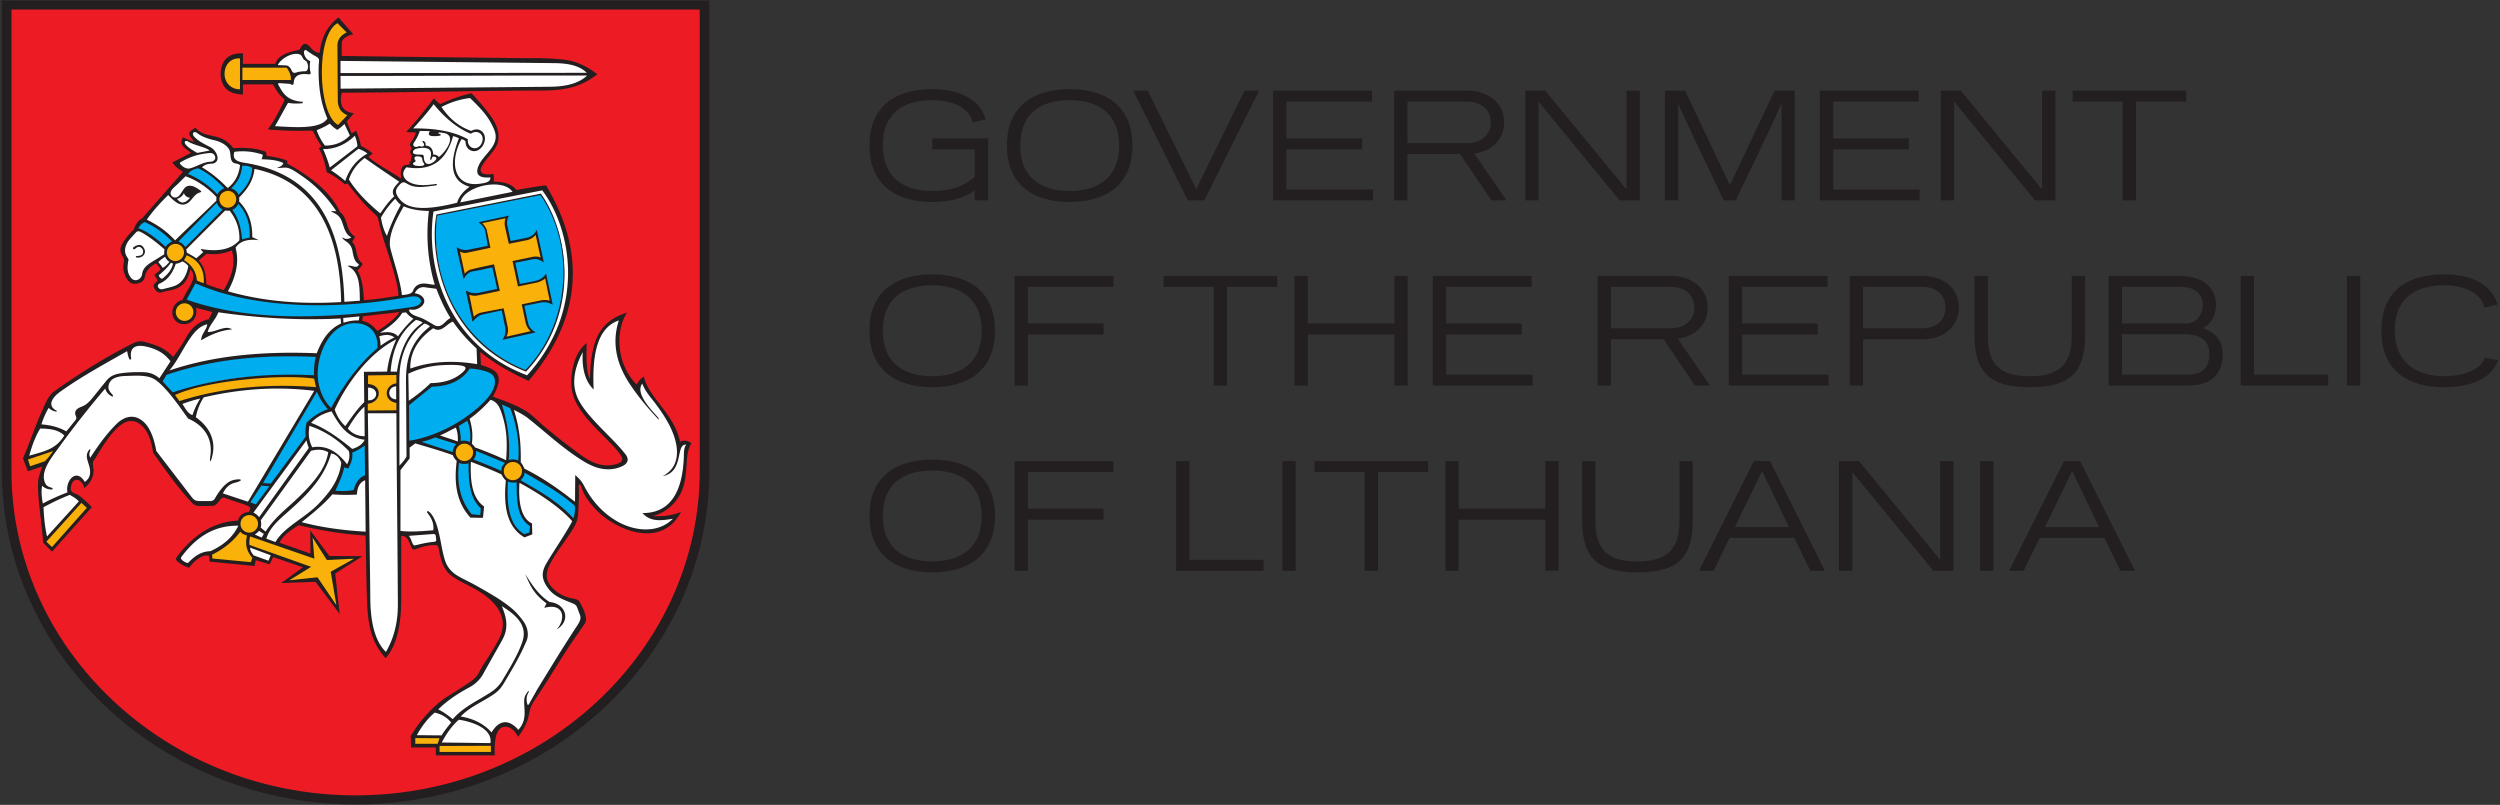
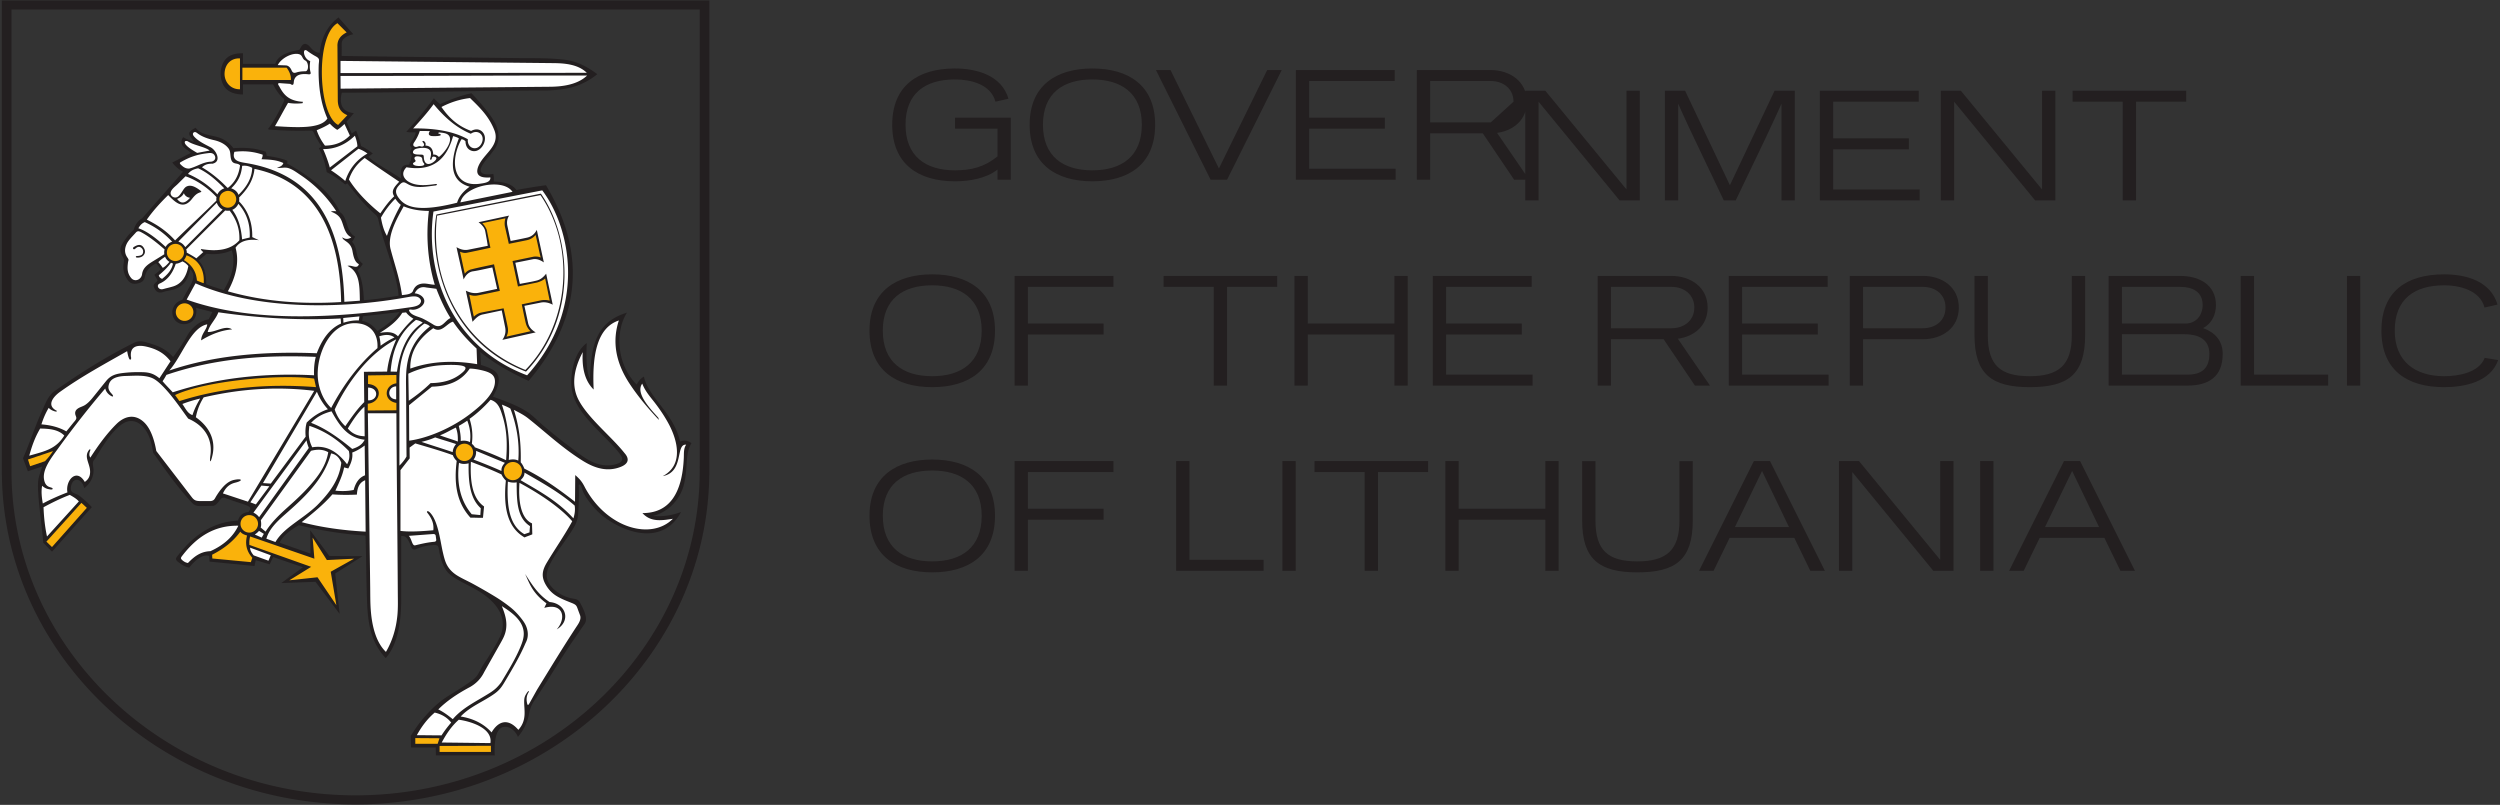
<svg xmlns="http://www.w3.org/2000/svg" width="351" height="113">
  <rect width="100%" height="100%" fill="#333333" stroke="none" />
-   <path d="M306.942 14.278v-1.54h-15.95v1.54h7.04v13.86h1.87v-13.86Zm-18.37 13.86v-15.4h-1.87v13.86l-11.396-13.86h-2.816v15.4h1.87v-13.86l11.374 13.86zm-19.051 0v-1.54h-12.143v-5.632h10.626v-1.54h-10.626v-5.148h12.011v-1.54h-13.882v15.4zm-17.534 0v-15.4h-2.838l-6.27 13.266-6.291-13.266h-2.839v15.4h1.87v-13.574s1.122 2.53 2.244 4.862l4.158 8.712h1.672l4.18-8.712c1.188-2.486 2.244-4.862 2.244-4.862v13.574Zm-21.758 0v-15.4h-1.87v13.86l-11.396-13.86h-2.816v15.4h1.87v-13.86l11.374 13.86zm-20.922-10.956c0 1.826-1.452 2.904-3.19 2.904h-8.514v-5.808h8.514c1.738 0 3.19 1.078 3.19 2.904m2.2 10.956-4.51-6.578c2.288-.308 4.18-1.826 4.18-4.378 0-2.882-2.42-4.444-5.082-4.444h-10.362v15.4h1.87v-6.512h7.392l4.4 6.512zm-18.744 0v-1.54h-12.144v-5.632h10.626v-1.54h-10.626v-5.148h12.012v-1.54h-13.881v15.4zm-15.994-15.4h-2.046l-6.776 13.816-6.797-13.816h-2.046l7.677 15.4h2.31zm-19.646 7.678c0 4.444-2.838 6.402-6.952 6.402-4.092 0-6.93-1.958-6.93-6.402 0-4.466 2.882-6.358 6.93-6.358 4.026 0 6.952 1.892 6.952 6.358m1.87 0c0-5.566-3.784-7.898-8.822-7.898-4.994 0-8.8 2.332-8.8 7.898s3.74 7.942 8.8 7.942c5.104 0 8.822-2.376 8.822-7.942m-20.262 7.722v-8.712h-7.832v1.54h5.962v3.894c-1.848 1.496-3.652 1.958-5.984 1.958-4.158 0-6.93-2.024-6.93-6.402 0-4.422 2.772-6.358 6.952-6.358 2.178 0 5.016.66 5.676 3.124l1.826-.418c-.968-3.3-4.488-4.246-7.524-4.246-5.148 0-8.8 2.398-8.8 7.898s3.652 7.942 8.8 7.942c2.002 0 4.378-.374 5.984-1.65v1.43z" fill="#231f20" />
+   <path d="M306.942 14.278v-1.54h-15.95v1.54h7.04v13.86h1.87v-13.86Zm-18.37 13.86v-15.4h-1.87v13.86l-11.396-13.86h-2.816v15.4h1.87v-13.86l11.374 13.86zm-19.051 0v-1.54h-12.143v-5.632h10.626v-1.54h-10.626v-5.148h12.011v-1.54h-13.882v15.4zm-17.534 0v-15.4h-2.838l-6.27 13.266-6.291-13.266h-2.839v15.4h1.87v-13.574s1.122 2.53 2.244 4.862l4.158 8.712h1.672l4.18-8.712c1.188-2.486 2.244-4.862 2.244-4.862v13.574Zm-21.758 0v-15.4h-1.87v13.86l-11.396-13.86h-2.816v15.4h1.87v-13.86l11.374 13.86zm-20.922-10.956h-8.514v-5.808h8.514c1.738 0 3.19 1.078 3.19 2.904m2.2 10.956-4.51-6.578c2.288-.308 4.18-1.826 4.18-4.378 0-2.882-2.42-4.444-5.082-4.444h-10.362v15.4h1.87v-6.512h7.392l4.4 6.512zm-18.744 0v-1.54h-12.144v-5.632h10.626v-1.54h-10.626v-5.148h12.012v-1.54h-13.881v15.4zm-15.994-15.4h-2.046l-6.776 13.816-6.797-13.816h-2.046l7.677 15.4h2.31zm-19.646 7.678c0 4.444-2.838 6.402-6.952 6.402-4.092 0-6.93-1.958-6.93-6.402 0-4.466 2.882-6.358 6.93-6.358 4.026 0 6.952 1.892 6.952 6.358m1.87 0c0-5.566-3.784-7.898-8.822-7.898-4.994 0-8.8 2.332-8.8 7.898s3.74 7.942 8.8 7.942c5.104 0 8.822-2.376 8.822-7.942m-20.262 7.722v-8.712h-7.832v1.54h5.962v3.894c-1.848 1.496-3.652 1.958-5.984 1.958-4.158 0-6.93-2.024-6.93-6.402 0-4.422 2.772-6.358 6.952-6.358 2.178 0 5.016.66 5.676 3.124l1.826-.418c-.968-3.3-4.488-4.246-7.524-4.246-5.148 0-8.8 2.398-8.8 7.898s3.652 7.942 8.8 7.942c2.002 0 4.378-.374 5.984-1.65v1.43z" fill="#231f20" />
  <path d="m350.743 50.552-1.892-.308c-.792 2.09-3.74 2.574-5.675 2.574-4.093 0-6.953-2.068-6.953-6.402 0-4.444 2.772-6.358 6.953-6.358 2.155 0 5.038.704 5.653 3.124l1.826-.418c-.99-3.322-4.422-4.246-7.502-4.246-5.191 0-8.8 2.332-8.8 7.898s3.609 7.942 8.8 7.942c2.861 0 6.512-.726 7.59-3.806m-19.359-11.814h-1.87v15.4h1.87zm-4.511 15.4v-1.54h-10.405v-13.86h-1.871v15.4zm-16.675-4.444c0 2.046-1.1 2.904-3.08 2.904h-9.195v-5.676h8.756c1.914 0 3.519.66 3.519 2.772m-.945-6.864c0 1.452-.947 2.596-2.399 2.596h-8.931v-5.148h8.183c1.695 0 3.147.66 3.147 2.552m2.815 6.864c0-1.87-1.078-3.014-2.75-3.63 1.189-.616 1.804-1.87 1.804-3.212 0-2.926-2.42-4.114-5.037-4.114h-10.032v15.4h11.065c2.992 0 4.95-1.254 4.95-4.444m-19.315-2.618v-8.338h-1.87v8.338c0 4.18-1.827 5.742-5.918 5.742-4.115 0-5.874-1.54-5.874-5.742v-8.338h-1.87v8.338c0 5.5 2.463 7.282 7.744 7.282 5.323 0 7.788-1.716 7.788-7.282m-19.603-3.894c0 1.826-1.364 2.904-3.212 2.904h-8.36v-5.808h8.36c1.848 0 3.212 1.078 3.212 2.904m1.87 0c0-2.882-2.353-4.444-5.015-4.444h-10.297v15.4h1.87v-6.512h8.427c2.662 0 5.015-1.562 5.015-4.444m-18.282 10.956v-1.54h-12.143v-5.632h10.626v-1.54h-10.626v-5.148h12.011v-1.54h-13.882v15.4zm-18.853-10.956c0 1.826-1.453 2.904-3.191 2.904h-8.514v-5.808h8.514c1.738 0 3.191 1.078 3.191 2.904m2.2 10.956-4.511-6.578c2.288-.308 4.181-1.826 4.181-4.378 0-2.882-2.42-4.444-5.082-4.444h-10.363v15.4h1.87v-6.512h7.392l4.4 6.512zm-24.904 0v-1.54h-12.144v-5.632h10.626v-1.54h-10.626v-5.148h12.013v-1.54h-13.883v15.4zm-17.534 0v-15.4h-1.87v6.688h-12.166v-6.688h-1.869v15.4h1.869v-7.172h12.166v7.172zm-18.326-13.86v-1.54h-15.95v1.54h7.04v13.86h1.87v-13.86zm-22.99 0v-1.54h-13.882v15.4h1.87v-7.172h10.626v-1.54h-10.626v-5.148zm-18.502 6.138c0 4.444-2.837 6.402-6.952 6.402-4.092 0-6.93-1.958-6.93-6.402 0-4.466 2.882-6.358 6.93-6.358 4.026 0 6.952 1.892 6.952 6.358m1.871 0c0-5.566-3.785-7.898-8.823-7.898-4.994 0-8.8 2.332-8.8 7.898s3.74 7.942 8.8 7.942c5.104 0 8.823-2.376 8.823-7.942" fill="#231f20" />
  <path d="M294.71 74h-7.59l3.807-7.875zm5.038 6.139-7.699-15.401h-2.267l-7.7 15.401h2.047l2.243-4.621h9.086l2.244 4.621Zm-19.865-15.401h-1.87v15.4h1.87zm-5.611 15.401v-15.401h-1.869v13.86l-11.395-13.86h-2.817v15.401h1.871v-13.86l11.374 13.86zm-23.098-6.139h-7.591l3.807-7.875zm5.038 6.139-7.7-15.401h-2.267l-7.699 15.401h2.046l2.244-4.621h9.086l2.243 4.621zm-18.547-7.063v-8.338h-1.869v8.338c0 4.18-1.826 5.742-5.918 5.742-4.114 0-5.874-1.539-5.874-5.742v-8.338h-1.87v8.338c0 5.5 2.464 7.283 7.744 7.283 5.323 0 7.787-1.716 7.787-7.283m-18.832 7.063v-15.401h-1.869v6.688h-12.166v-6.688h-1.87v15.401h1.87v-7.172h12.166v7.172zm-18.325-13.86v-1.541h-15.95v1.541h7.04v13.86h1.87v-13.86zm-18.591-1.541h-1.87v15.4h1.87zm-4.509 15.401v-1.541h-10.406v-13.86h-1.871v15.401Zm-21.076-13.86v-1.541h-13.883v15.401h1.87v-7.172h10.626v-1.541h-10.626v-5.147Zm-18.502 6.137c0 4.445-2.838 6.402-6.953 6.402-4.091 0-6.93-1.957-6.93-6.402 0-4.465 2.883-6.357 6.93-6.357 4.026 0 6.953 1.892 6.953 6.357m1.87 0c0-5.566-3.784-7.898-8.823-7.898-4.994 0-8.799 2.332-8.799 7.898s3.739 7.943 8.799 7.943c5.104 0 8.823-2.377 8.823-7.943" fill="#231f20" />
-   <path d="M1.277.524h97.849v65.309c0 25.414-21.978 46.142-48.925 46.142-26.945 0-48.924-20.728-48.924-46.142v-.024z" fill="#ed1c24" />
  <path d="M50.719 44.207c-.044.319-.089.637-.132.957.994.341 1.876.791 2.352 1.626 1.446-.848 2.674-1.875 3.543-3.19-1.92.202-3.841.404-5.763.607m-23.085-7.614c.394-.414.789-.828 1.183-1.241 1.381.038 2.709-.135 4.012-.405.401 2.293-.034 4.279-1.096 6.033-1.011-.308-2.021-.615-3.031-.923.216-1.357.024-2.57-1.068-3.464m-1.495-12.557c-.899 1.021-1.798 2.043-2.698 3.064-1.052 1.219-2.103 2.438-3.155 3.658-.411.457-.823.914-1.234 1.372-.519.655-1.037 1.31-1.556 1.966-.504.732-.317 1.463.184 2.195-.096.976-.354 1.927.595 3.063.529.327 1.084.388 1.691-.137l.366-1.326c.518-.427 1.036-.853 1.554-1.28.29.396.579.793.87 1.189-.26.274-.519.548-.778.823.137.274.275.548.411.823-.167.136-.335.274-.503.411-.237 1.183.588 1.062 1.235.778 1.836-.154 3.187-.96 3.475-3.201.581.456.921 1.033.732 1.875-.488.975-.975 1.951-1.463 2.926-.852.064-1.353.741-1.426 1.44-.074.699.28 1.421 1.137 1.574.557.099 1.192-.151 1.615-.819.285-.51.301-1.058.046-1.646 1.021.289 2.042.579 3.063.868-.29.534-.579 1.068-.869 1.6-1.248.084-2.339.795-3.2 2.425-.61.929-1.22 1.859-1.83 2.789-.844-.833-1.882-1.416-3.082-1.84-.718-.252-1.207-.369-1.617-.374-.599-.006-1.028.225-1.748.614-3.338 2.027-6.676 4.053-10.014 6.081-.537.485-1.007 1.005-1.234 1.647-1.022 2.544-2.043 5.091-3.064 7.636l.411 1.509c.778-.214 1.555-.427 2.333-.64-.371.956-.59 1.764-.695 2.584-.129 1.012-.084 2.039.066 3.378.183 1.63.291 3.259.491 4.875.335.38.671.762 1.006 1.143 1.738-1.966 3.475-3.933 5.213-5.9-.341-.42-.696-.756-1.077-1.041-.49-.368-1.022-.652-1.621-.924-.271-1.169.158-2.007.827-2.054.402-.03.891.226 1.368.865.942-.84 1.104-2.002.732-3.383.992-1.476 2.065-2.91 3.241-4.293.731-.861 1.13-1.414 2.332-1.508 1.327-.103 1.971.694 2.551 1.741.465.838.773 1.773.883 2.824 1.677 2.166 3.354 4.33 5.03 6.494.292.394.68.692 1.281.777.564.053 1.127.057 1.691-.045.645-.267 1.1-.66 1.281-1.235 1.341.472 2.683.944 4.024 1.417.213.107.427.213.64.32-.122.305-.244.611-.366.915-.797.002-1.45.318-1.783 1.325-3.321.227-6.235 1.71-8.551 5.031.472.35.945.701 1.418 1.052.892-1.319 1.997-1.735 3.201-1.739.015.29.03.58.046.869 1.951.184 3.901.367 5.853.549.091-.259.182-.517.274-.777.655.183 1.34.424 1.995.607.182-.336.337-.728.519-1.064 1.571.549 3.141 1.097 4.71 1.645-.899.671-2.002 1.429-2.901 2.099 1.387-.061 2.977-.208 4.364-.27.961 1.296 1.92 2.592 2.881 3.888-.198-1.616-.397-3.231-.593-4.848 1.111-.686 2.224-1.372 3.337-2.057-1.327-.046-2.652-.033-3.979-.079-.761-1.068-1.523-2.193-2.285-3.259.029 1.006.06 2.012.091 3.018-1.661-.565-3.323-1.128-4.985-1.692.599-1.287 1.692-2.226 3.064-2.973 3.075.894 6.295 1.358 9.603 1.555.06 3.125.122 6.25.182 9.374-.035 2.751.511 5.335 2.332 7.546 1.491-1.892 2.038-4.479 2.058-7.454-.045-3.17-.091-6.341-.137-9.511.495.012 1.006.083 1.192.452.097.193.211.4.335.619.516.904.382.9 1.359.673.923-.215 1.899-.339 2.775-.373.056 1.424.404 2.59 1.065 3.517.663.928 1.641 1.617 2.955 2.091 1.788.937 3.235 1.943 4.402 3.035.623 1.355 1.009 2.728.549 4.161-.978 1.746-1.931 3.485-3.021 5.198-.544.85-.85 1.367-1.702 1.883-2.991 1.809-6.307 3.906-7.806 7.139-.061.505-.121 1.007-.183 1.51 1.159-.031 2.319-.062 3.476-.092v1.052c2.605.015 5.213.031 7.819.045.015-.822.031-1.645.046-2.469.772-1.946 1.93-2.113 3.475-.503.836-.926 1.356-2.039 1.417-3.429l6.906-10.929c.407-.536.656-1.076.723-1.621.114-.92-.168-1.525-.654-1.967-.709-.644-1.851-.94-2.812-1.35-.998-.595-1.731-1.407-1.876-2.698.324-2.596 2.916-4.816 4.206-7.499.39-2.044.469-3.823.355-5.828.251.109.588.258.703.539 1.919 4.654 9.133 9.446 13.314 4.346-1.45.457-2.805.44-3.946-.108 6.574-1.147 4.388-8.489 5.712-9.964-.535-.326-1.08-.179-1.459.269-.33-3.556-3.848-6.127-5.076-9.191-.339.233-.609.737-.869 1.281-2.761-3.4-3.055-6.798-2.102-10.197-2.854.572-4.185 3.851-4.252 9.374-.965-1.348-1.07-3.125-1.099-4.939-1.299 2.335-2.362 4.685-.549 7.956 1.309 1.872 2.85 3.508 4.894 5.534.674.743 2.334 1.964.914 2.868-1.827.586-3.276.239-4.711-.49-2.914-1.763-5.445-3.856-7.818-6.082-1.82-1.343-3.803-2.19-5.854-2.836.805-1.348 1.767-2.716.047-3.749-.566-.183-1.128-.365-1.692-.549v-2.515c2.11 1.556 4.36 2.918 6.859 3.932 6.985-7.408 8.137-16.861 2.47-26.658-1.358.229-2.714.458-4.071.686-.626-1.054-1.997-1.294-3.475-1.417.181-.257.266-.652.136-.985-3.832.531-.652-2.708-.077-3.486 1.05-1.424.962-2.53.249-3.781-.853-1.419-1.889-2.711-3.051-3.82-1.553.066-3.051.61-4.528 1.372l-.868-.595c-1.053 1.265-2.221 2.734-3.272 3.998.321.092.755-.02 1.221-.015-.127.651-.561 1.282-.923 1.779-.117.267-.041.496.23.686-.286.296-.302.631-.046 1.006.048.403-.117 1.077-.377 1.558-.266-.064-.604-.026-.861.177-.328.262-.519.797-.226 1.74-.092.046-.181.092-.274.137-1.746-1.143-3.436-2.228-4.95-3.371.213-.122.484-.302.698-.424-.533-.305-1.038-.726-1.571-1.031-.153-.64-.362-1.28-.516-1.92-.197.106-.367.329-.566.436l-1.009-2.012.781-.869c-1.346-.469-1.542-1.785-1.417-3.339 9.754-.136 19.509-.273 29.265-.41 2.472-.149 4.756-.526 6.127-2.013-1.416-1.39-3.655-1.956-6.401-2.012-9.681-.061-19.358-.122-29.037-.182-.067-1.481-.086-3.106 1.488-3.567l-1.716-1.646c-1.454.648-2.083 2.761-2.528 4.883-.716-.365-1.375-.905-2.092-1.27-.398-.066-.487.384-.639.731-1.94-.096-2.851.804-3.475 1.87l-4.756.005-.066-1.526c-3.503.263-3.353 5.147-.025 5.275l.079-1.405 4.722-.012c.231.838.782 1.677 1.554 2.515-.587 1.299-1.223 2.574-1.966 3.795 1.829.23 3.839.277 5.899.274.332.792.701 1.6 1.343 2.469-.168.061-.306.122-.474.184.493.958.901 1.95 1.007 3.063l2.41 1.738.395-.178c1.186 1.685 2.567 3.375 4.372 4.751.761 3.851 2.507 7.935 3.064 11.439-1.798.427-3.597.528-5.395.723.045-1.677-.369-3.218-1.097-4.663.435-.023.727-.162.96-.504-1.32-1.098-.841-2.488-1.784-3.383.168-.183.335-.366.503-.549-1.032-.722-.847-2.43-1.965-3.384-2.585-4.354-5.025-5.623-7.454-6.63-.016-.183-.031-.366-.046-.549-.961-.329-1.92-.498-2.881-.595-.015-.198-.029-.396-.046-.594-1.493-.547-2.987-.636-4.48-.412-1.055-1.916-3.703-1.54-5.076-2.789-1.411.317-.409 1.259.231 1.891-.548-.107-1.416-.475-1.877-.61-.355.587.102 1.211 1.372 1.874-.809.458-1.616.915-2.424 1.372.051.499.58.891 1.326 1.235" fill="#fff" fill-rule="evenodd" />
-   <path d="M20.275 30.869c-.373.404-.745.809-1.118 1.213 1.621.675 2.974 1.674 4.144 2.892.832-1.048 1.768-1.164 2.645-.042 1.909-1.851 3.733-3.752 5.642-5.603.28 0 .491.068.77.068.771 1.192 1.417 2.545 1.465 4.415.474-.176.971-.337 1.49-.377-.02-2.417-.764-4.026-2.002-5.085l.093-.84c1.385-.945 2.02-2.345 2.142-4.059-.492-.328-1.051-.452-1.676-.373-.088 1.329-.675 2.582-1.981 3.503-1.188-1.238-2.506-2.32-4.054-3.151-1.034.279-1.433.54-1.834.954 1.556.721 3.098 1.683 4.609 3.173-.031.249-.079.395-.11.644-1.939 1.851-3.997 3.922-5.938 5.772-1.496-1.319-2.837-2.464-4.287-3.104m6.993 8.624c-.494.913-.988 1.827-1.482 2.74 9.047 2.823 19.849 3.075 32.25.988 2.274-.53 1.062-2.065-.179-1.841-11.838 2.229-21.985 1.512-30.589-1.887m-4.02 12.744c-.246.449-.491.9-.738 1.349l1.678 1.834c5.861-2.4 12.628-3.064 20.079-2.42l.33 1.579-9.762 16.098c.347.177.595.355.942.534 2.439-3.243 4.88-6.486 7.32-9.729.033-.628.068-1.257.101-1.885.671-.944 1.738-1.624 3.203-2.038 1.854-3.166 3.955-6.155 6.735-8.658-.034-3.356-1.829-3.916-4.117-3.694-2.431.683-3.68 2.459-4.391 4.73-7.388-.536-14.522.189-21.38 2.3m26.002 11.098c.066.717-.055 1.433-.451 2.151-.212-.087-.427-.173-.64-.261-.277 1.37-.86 2.623-1.506 3.853 1.068.011 2.134.022 3.203.034.195-1.157.739-1.85 1.626-2.082-.011-1.74-.022-3.481-.034-5.222-.512.755-1.272 1.235-2.198 1.527m11.823-2.205c1.114.322 2.475.772 3.391 1.07.004-.683-.163-1.677-.383-2.458-1.017.575-2.04 1.028-3.008 1.388m.238-30.942 14.651-2.923c4.342 6.39 5.001 17.143-2.135 24.75-8.581-3.474-13.535-11.527-12.516-21.827m4.45 28.471c.443 1.083.534 2.754.359 4.106 1.817.652 3.535 1.371 5.152 2.14.113-2.998.1-6.076-1.238-8.503.629.234 1.05.529 1.676.763 1.296 2.098 1.205 5.42 1.148 8.525 3.098 1.601 5.799 3.374 8.115 5.178-.147.774-.295 1.549-.442 2.324-1.755-2.039-4.346-3.944-7.744-5.718-.093 2.951.042 5.464 1.747 6.188.009.411.017.823.028 1.235-.313.118-.627.236-.94.353-2.551-1.544-2.573-4.88-2.425-8.568-1.576-.751-3.305-1.478-5.183-2.18-.122 2.45-.029 5.032 1.698 6.749-.031.422-.06.843-.088 1.264-.501.009-1.001.019-1.5.03-2.312-3.153-1.967-6.047-1.754-8.638-1.777-.623-4.044-1.309-6.106-1.903-.343.09-.663.169-.956.239-.032-1.846-.06-3.69-.092-5.536 1.083-.899 2.166-1.799 3.251-2.699 2.698-.105 4.569-.886 5.236-2.652.954.062 1.907.097 2.86.599 1.499.735 1.409 1.757.877 2.861-1.051 1.602-2.328 2.855-3.679 3.843" fill="#00adef" />
  <path d="M24.225 55.294c.327.424.654.849.981 1.274 4.924-1.439 9.773-2.916 19.512-1.893-.133-.547-.266-1.092-.4-1.639-6.045-.695-13.745.003-20.093 2.258m27.226-2.843h4.385c.013.525.027 1.05.041 1.575-1.845.01-1.923 2.169-.022 2.342-.013.469-.026.939-.04 1.409-1.467.028-2.937.056-4.404.083-.014-.449-.029-.899-.043-1.347 2.171-.23 2.242-2.396.063-2.425.006-.545.013-1.092.02-1.637m20.554 12.301c.779 0 1.412.631 1.412 1.412 0 .778-.633 1.411-1.412 1.411-.78 0-1.412-.633-1.412-1.411 0-.781.632-1.412 1.412-1.412m-6.822-2.646c.779 0 1.411.631 1.411 1.41 0 .779-.632 1.412-1.411 1.412-.78 0-1.413-.633-1.413-1.412 0-.779.633-1.41 1.413-1.41m-31.291-49.221c-3.75-.335-3.349-4.902-.071-4.937l.02 1.332 6.452.046c.465.485.786 1.618.778 2.191l-7.199-.037Zm13.507 5.006c-3.099-1.507-3.352-13.121.036-15.025l1.614 1.728c-.372.246-1.279.49-1.324 1.555l-.138 8.223c.033.928 1.177 1.536 1.622 1.734zm-15.425 8.697c.758 0 1.373.615 1.373 1.373 0 .757-.615 1.372-1.373 1.372s-1.373-.615-1.373-1.372c0-.758.615-1.373 1.373-1.373m-6.478 9.931c1.06.575 1.953 1.317 1.908 3.001.462.192.923.384 1.385.576.078-2.363-.852-3.87-2.792-4.523.003-.04.005-.08.005-.119 0-.759-.614-1.373-1.373-1.373-.757 0-1.371.614-1.371 1.373 0 .757.614 1.372 1.371 1.372.329 0 .631-.115.867-.307m.414 5.871c.788 0 1.428.639 1.428 1.428 0 .788-.64 1.428-1.428 1.428-.789 0-1.429-.64-1.429-1.428 0-.789.64-1.428 1.429-1.428m49.897-.048-2.353.507.582 2.599c.16.65.358.851.848 1.135l-4.059.898c.36-.552.416-.93.306-1.356l-.573-2.695-3.049.636c-.564.205-.698.266-1.06.77l-.766-3.714c.311.222.549.26 1.144.208l3.151-.627-.742-3.359-2.958.6c-.437.106-.8.299-1.107.818l-.811-3.7c.438.248.851.313 1.325.22l3.024-.611-.474-2.399c-.165-.439-.343-.671-.81-1.011l3.813-.79c-.342.417-.23.918-.154 1.295l.475 2.277 2.369-.53c.691-.141.991-.344 1.368-.879l.836 3.853c-.475-.385-.85-.307-1.372-.262l-2.589.532.663 3.252 2.66-.537c.455-.096.806-.197 1.084-.737l.823 3.742c-.564-.399-1.173-.213-1.594-.135m-42.065 31.856c-1.095 1.57-2.612 2.626-4.265 3.513.05.262.1.524.15.785 1.927.2 3.852.402 5.779.602.079-.23.16-.462.24-.693-.462-.557-.773-1.141-.753-1.779l8.097 2.985-2.8 1.991 4.244-.211 2.919 3.981-.602-4.856 3.34-2.201-4.063.061-2.225-3.289.059 2.835c-3.01-.974-6.02-1.95-9.028-2.925.026-.121.062-.073.18-.073.798 0 1.445-.618 1.445-1.38 0-.762-.647-1.381-1.445-1.381-.797 0-1.444.619-1.444 1.381 0 .237.062.458.172.654" fill="#fab20b" />
  <path d="M98.238 1.336H1.614v64.1h.006l-.006.462v.175h-.002v.023h.002v.001h-.002v.004c.001 12.547 5.427 23.937 14.18 32.192 8.752 8.255 20.829 13.372 34.133 13.372v-.002h.001v.002c13.304 0 25.382-5.117 34.133-13.372 8.752-8.255 14.18-19.645 14.181-32.192v-.004h-.002v-.001h.002v-.023h-.002v-.175l-.006-.462h.006Zm-47.034 20.842c-1.033.777-1.801 1.763-2.216 3.028 1.094 1.754 2.729 3.385 4.409 4.749.589-.855 1.237-1.746 1.949-2.393-.504-.789.066-1.343.705-2.051-1.63-1.102-3.28-2.197-4.847-3.333m-3.395-11.519.012 1.79c9.817-.09 19.583-.18 29.398-.269 1.742-.016 3.863-.283 5.213-1.578-11.513-.013-23.111.07-34.623.057m0-2.109v1.711c11.526-.013 23.053-.027 34.578-.04-1.202-1.18-3.061-1.344-4.657-1.36-9.973-.104-19.946-.208-29.921-.311m-9.2 9.161c3.136.197 6.415.396 7.358-1.074-.943-2.108-1.305-4.617-1.224-7.412.024-.781.252-.96-.435-1.331-.127-.069-.252-.14-.365-.208a9.425 9.425 0 0 1-.778-.522c-.475-.379-.599.137-.379.66.132.315.389.63.768.756-.065.508-.111 1.02.048 1.563.05.184.01.314-.267.293-1.242-.156-1.846.165-2.043.819-.053.174-.034.447-.11.579-.058.103-.175.122-.429-.055-.128-.009-.256-.019-.385-.028-.326-.023-.653-.047-.98-.07-.373-.058-.439.082-.195.415.571 1.066 1.228 2.081 3.338 2.197-.016.065-.032.13-.049.195-.657.076-1.376.071-2.034-.048-.626 1.065-1.214 2.205-1.839 3.271m.389-8.569c.368.012.738.025 1.107.038.445.015.695.359.866.767.242.447.513.246.878.162.343-.079.7-.1 1.056-.105.493-.052.42-1.292-.029-1.501-.302-.141-.365-.392-.494-.599-.079-.124-.181-.232-.374-.289-.944-.279-2.524.546-3.01 1.527m8.381-5.884c.43.431.861.862 1.292 1.294-.801.403-1.337.988-1.292 1.978.016 2.555.032 5.11.049 7.665.05.818.313 1.551 1.339 1.978-.429.455-.86.912-1.291 1.367-2.841-1.456-3.214-12.516-.097-14.282m.988 14.146c.251.542.503 1.083.754 1.624-.855.855-1.957 1.407-3.495 1.416-.517-.688-.903-1.408-1.158-2.16.625-.261 1.246-.537 1.84-.928.292.322.625.623 1.047.878.374-.239.703-.524 1.012-.83m1.46 1.649c.185.483.333.973.354 1.489-1.292.993-2.582 1.986-3.873 2.978-.246-.879-.563-1.741-.939-2.587 1.597.012 3.09-.558 4.458-1.88m-3.35 4.858c.696.456 1.368.947 1.998 1.502.562-1.733 1.616-3.004 3.119-3.857-.394-.282-.808-.521-1.267-.672-1.282 1.009-2.567 2.018-3.85 3.027m9.023 3.989c.216.298.458.626.776.856-.726 1.313-1.392 2.737-1.949 4.356-.473-.787-.678-1.665-.842-2.554.572-1.01 1.271-1.921 2.015-2.658m2.698-5.63c.02.13.159.222.149.329-.005.058-.053.113-.142.167-.18.09-.248.18-.202.271.118.24.645.271.868.27.19 0 .834-.017.682-.341-.181-.206-.225-.313-.258-.575-.032-.242-.083-.379-.542-.433-.296-.036-.598.025-.555.312m.852-.567c.527.009.417.132.472.57.031.246.124.496.291.634.16.136.373.14.586.077.315-.093.626-.334.771-.527.128-.173.153-.342-.06-.42-.213-.079-.37-.071-.447.075-.026.048-.057.349-.192.319-.159-.036-.042-.255-.022-.336.147-.622.102-1.199-.751-1.318-.379-.052-.873.007-1.242.105-.188.05-.341.161-.414.289-.333.59.741.527 1.008.532m-.113-3.316c-.171.546-.414 1.036-.749 1.543-.138.19-.247.425-.075.592.147.104.239.134.437.087.08-.018.179-.061.278-.081.209-.043.362.126.574.013.155-.084.226-.283-.04-.577-.108-.099-.039-.24.175-.142.161.144.29.308.182.608.806.053 1.079.565 1.108 1.285.301-.054.557.09.792.325.619-.434 1.814-1.906 1.529-2.771-.207-.622-1.006-.616-1.539-.682-.027.05-.055.101-.082.15.097.032.349.08.362.187.012.101-.209.152-.474.174-.34.029-.752.011-.831-.002-.326-.06-.536-.238-.231-.693-.438-.007-.977-.007-1.416-.016m1.944-3.761c-.856 1.179-1.902 2.345-2.874 3.407 3.185-.047 5.778.45 7.678 1.517-.054.557.179.962.512 1.148.429.24 1.045.128 1.389-.517.369-.699.129-1.314-.338-1.548-.318-.159-.741-.141-1.147.148-2.033-.833-3.716-2.326-5.22-4.155m1.096.396c.961 1.383 2.153 2.625 4.169 3.363.605-.328 1.122-.257 1.471.03.651.539.559 1.474.114 2.116-.394.568-1.063.907-1.739.543-.369-.197-.633-.616-.637-1.238-.189-.184-.38-.278-.568-.286-1.703 3.097-1.136 6.803 2.611 6.242.579-.086 1.511-.177 1.446-.877-.416.019-.856.024-1.204-.084-1.136-.354-.487-1.638-.039-2.28.384-.552.876-1.053 1.277-1.581.576-.76.958-1.575.537-2.673-.778-1.996-2.112-3.248-3.423-4.529-1.462.17-2.786.616-4.015 1.254m9.46 19.217c-.182-.817-.364-1.634-.549-2.45-.07-.369-.04-.769.077-1.139-1.039.221-2.21.461-3.249.681.29.286.495.617.625.956.17.835.341 1.669.513 2.502-1.114.235-2.223.483-3.339.705-.347.068-.663-.045-.931-.149.223.977.448 2.108.672 3.086.182-.261.506-.504.837-.591 1.081-.281 2.176-.488 3.266-.733.274 1.245.545 2.49.818 3.734-1.052.218-2.104.451-3.161.653-.398.076-.787.011-1.134-.116.229.987.418 2.107.648 3.094.247-.259.627-.499 1.014-.579 1.049-.219 2.107-.401 3.161-.602.193.891.408 1.776.58 2.67.082.435.042.875-.192 1.314 1.114-.262 2.287-.513 3.4-.775-.389-.341-.591-.766-.691-1.191-.2-.855-.365-1.717-.549-2.575.925-.194 1.85-.387 2.774-.58.386-.061.79-.042 1.151.059-.224-1.032-.419-2.084-.642-3.116-.268.259-.704.446-1.13.571-.896.186-1.791.371-2.688.557-.252-1.19-.506-2.382-.761-3.573 1.002-.208 2.006-.416 3.009-.623.326-.017.646-.014.944.132-.259-1.034-.457-2.139-.715-3.174-.294.382-.753.643-1.221.738-.845.171-1.69.343-2.537.514m-4.246-3.038c1.431-.31 2.86-.62 4.292-.931-.279.431-.359.915-.245 1.445.147.697.303 1.421.45 2.118.754-.136 1.551-.301 2.302-.464.676-.145 1.087-.54 1.377-1.093.323 1.509.665 3.059.987 4.568-.451-.314-.977-.538-1.498-.452l-2.507.502.63 2.971c.78-.155 1.644-.285 2.413-.485.579-.15.98-.563 1.287-.953.294 1.445.629 2.911.922 4.356-.558-.303-1.175-.422-1.769-.281l-2.21.438.502 2.318c.093.545.415 1.026 1.089 1.411-1.561.349-3.122.7-4.684 1.05.373-.54.525-1.098.394-1.756l-.479-2.38-2.681.571c-.613.125-1.055.62-1.421 1.029-.287-1.362-.656-3.012-.941-4.373.428.215 1.081.451 1.824.293l2.572-.543-.673-3.008c-.876.167-1.817.412-2.699.54-.646.094-1.07.572-1.332 1.147-.306-1.465-.693-3.074-.999-4.539.454.281 1.062.498 1.715.347l2.671-.532c-.098-.681-.231-1.365-.354-2.042-.096-.528-.493-.923-.935-1.272m-5.822-.925c4.539-.895 9.974-1.984 14.514-2.881 4.959 7.257 4.136 18.121-2.114 24.548-9.531-3.837-13.422-13.299-12.4-21.667m-.093-.155c4.665-.94 9.996-1.994 14.661-2.934 4.17 5.915 5.357 17.202-2.086 24.991-11.777-4.579-13.592-16.787-12.575-22.057m-.417-.416c5.094-.992 10.187-1.984 15.277-2.975 4.104 5.48 6.261 16.694-2.13 25.968-10.793-4.049-14.363-14.582-13.147-22.993m2.755-10.594c.272.073.543.155.814.317-1.589 4.077-.839 6.127 1.512 6.789-.839.613-1.498 1.323-1.761 2.247-5.725 1.445-7.393.531-8.29-.8-.536-.799-.239-1.252.238-1.746.569-.59.749-.225 1.395.068 1.068.482 2.398.204 3.684.049.217-.09.212-.157-.016-.201-1.428.202-2.885.347-4.001-.432-.759-.61-.727-1.304-.118-1.914 3.679.626 5.644-1.114 6.543-4.377m1.029 9.31c2.438-.494 4.877-.989 7.316-1.483-1.367-2.019-6.825-.838-7.316 1.483m-4.428 1.198c-.406 3.3-.219 6.848.829 10.363-.8-.016-1.508-.369-2.301-.011-.282.128-.531.358-.73.791-.153.609-1.133.61-1.578.678-.298-2.275-1.033-4.304-1.574-6.377-.569-1.924.923-4.469 1.815-6.089 1.042.437 2.23.639 3.539.645m-1.986 11.574c.312-.684.873-.998 1.613-.827.461.061.962.123 1.424.186.534 1.377 1.146 2.775 1.99 4.106-.792.339-1.189 1.556-2.298.99-.535-.333-1.072-.654-1.62-.919-.598-.289-1.451-.394-1.831-.967-.104-.185-.143-.341.247-.29.41.083.962-.083 1.343-.387 1.099-.876.093-1.834-.868-1.892m2.606 4.889c-2.205 1.56-3.282 3.452-3.225 5.675 2.859-1.04 6.083-1.184 9.384-.621-.028-.697-.056-1.501-.083-2.198-1.277-1.184-2.359-2.382-3.308-3.768-.849.191-1.618 1.704-2.768.912m2.513 55.371c-.484.566-.943 1.159-1.356 1.798-1.132 0-2.333-.027-3.466-.027.654-1.19 1.452-2.274 2.507-3.171.866.192 1.706.622 2.315 1.4m1.07-.398c-1.048.916-1.789 2.063-2.399 3.199 2.279.026 4.558.055 6.837.082.351-2.138-2.876-3.073-4.438-3.281m6.037-15.954c1.59.992 3.027 2.134 3.081 3.798.021.701-.219 1.344-.485 1.978-.713 1.702-1.718 3.317-2.675 4.919-.51.674-.883 1.032-1.604 1.491-1.8 1.148-3.81 2.052-5.201 3.691-.591-.473-1.218-.972-2.036-1.37 1.162-1.171 2.686-2.207 4.461-3.149.89-.508 1.552-1.206 1.985-2.095.758-1.347 1.518-2.694 2.278-4.041.342-.609.64-1.134.767-1.836.209-1.145-.073-2.177-.571-3.386m1.697-27.554c.785 2.464 1.024 4.905.957 7.368.226.242.423.641.506.883 2.723 1.351 4.908 2.941 7.118 4.66l.03-3.755c.702.618.983.974 1.4 1.81 3.112 5.701 9.291 7.363 12.312 4.33-1.47.217-3.097.529-4.274-.8 3.721.007 5.588-2.685 5.806-7.776.027-.616-.043-1.308.336-1.832-1.555-.134-.236 3.83-3.296 4.42 2.958-1.563 2.1-5 .82-7.368-.53-.98-1.164-1.936-1.881-2.873-.711-.927-1.382-1.64-1.814-2.748-1.058 1.411 1.401 3.8 2.257 4.797.03.1.06.201.09.302-1.495-1.581-2.948-3.294-4.145-5.12-2.03-3.103-2.407-6.041-1.485-8.848-3.004.997-3.777 4.727-3.537 9.699-1.239-1.212-1.666-3.025-1.535-5.249-1.289 2.43-1.625 4.744-.555 6.761 1.357 2.551 4.642 5.15 6.412 7.399.815.906.463 1.56-.529 1.949-1.791.704-3.502.246-5.178-.769-2.949-1.804-5.402-4.147-7.842-6.07-.61-.48-1.307-.818-1.973-1.17m-.723 7.036c.449-.119.995-.105 1.337.093.202-2.468-.221-4.985-1.111-7.311-.369-.221-.818-.402-1.189-.554.839 2.555 1.162 5.229.963 7.772m1.662 2.838c2.549 1.502 5.185 2.896 7.416 5.361.183-.581.278-1.175.18-1.795-2.17-1.878-4.554-3.193-7.045-4.629.004.479-.237.747-.551 1.063m-8.676-7.619c.176.712.297 1.406.272 2.118.448-.095.923-.043 1.3.162.144-1.027.001-2.033-.381-3.023-.353.256-.802.524-1.191.743m-2.639 1.324c.808-.31 1.476-.738 2.23-1.09.253.645.295 1.242.274 1.961-.855-.332-1.649-.539-2.504-.871m2.672 3.851c-.376 3.065.278 5.434 1.785 7.227.421.036.785.079 1.207.115l.063-.959c-1.341-1.224-1.773-3.169-1.705-6.306-.454.118-.98.134-1.35-.077m6.858 2.644c-.148 3.167.076 6.088 2.317 7.382l.726-.254c.003-.324.053-.559.058-.882-1.829-1.178-1.865-3.52-1.866-6.143-.397.08-.868.031-1.235-.103m-5.192-2.784c-.12 2.748.188 5.111 1.851 6.275-.052.532-.103 1.063-.154 1.592-.577.016-1.178-.033-1.755-.017-2.06-2.25-2.301-5.033-1.932-7.973-.246-.228-.449-.528-.542-.806-1.768-.637-3.504-1.123-5.273-1.651-.267.195-.535.391-.801.586.003.506.009 1.012.014 1.515-.431.551-.864 1.104-1.294 1.654v8.532c1.312.161 2.939.054 4.611-.092.121-1.043-.33-1.803-.82-2.435-.156-.137-.057-.399.281-.117 1.193 1.102 1.497 3.977 1.871 5.615.116.502.246 1.062.447 1.533.336.777.899 1.346 1.607 1.781.686.419 1.448.75 2.156 1.136 1.036.565 2.066 1.154 3.092 1.779.756.461 1.463.948 2.157 1.499.435.346.893.767 1.441 1.443.458.565.821 1.07.973 1.796.128.606.07 1.205-.248 1.796-.755 1.789-1.783 3.517-2.805 5.246-.476.807-.771 1.303-1.539 1.858-1.577 1.138-3.439 1.799-4.772 3.221 1.704.263 3.241.992 4.337 2.232.975-1.648 2.337-2.013 3.76-.361 1.255-1.367.786-2.821.82-4.055.015-.555.143-.791.445-1.23.188-.23.319-.18.154.044-.236.397-.31.848-.222 1.354.095.526.177.489.41.074.343-.615.688-1.229 1.031-1.845 1.87-3.04 3.714-6.084 5.68-9.061.257-.391.518-.894.35-1.357-.076-.209-.158-.419-.235-.629-.274-.735-.219-.823-1.011-1.138-1.661-.66-2.706-1.085-3.529-2.455-.7-1.161-.572-2.043.1-3.17 1.123-1.888 2.519-3.882 3.573-5.816-1.003-1.189-3.276-3.168-7.409-5.395-.171 2.483.157 4.979 1.764 5.694.005.53.032 1.004.038 1.535-.387.174-.704.26-1.09.435-2.043-1.202-3.074-3.535-2.621-7.986-.223-.203-.509-.59-.608-.854-1.447-.688-2.859-1.222-4.303-1.782m5.897.029c.705 0 1.279.574 1.279 1.278 0 .706-.574 1.277-1.279 1.277s-1.276-.571-1.276-1.277c0-.704.571-1.278 1.276-1.278m-5.169-1.56c.037.492-.088.879-.351 1.222 1.338.504 2.616 1.022 3.916 1.602-.039-.492.179-.804.482-1.147-1.309-.534-2.737-1.142-4.047-1.677m-.913-4.5c.362 1.129.486 2.256.322 3.497.133.139.352.318.407.497 1.528.576 2.921 1.108 4.402 1.82.157-2.099.16-4.108-.503-6.209-.311-.979-.578-1.934-1.681-2.278-.895.996-1.863 1.904-2.947 2.673m-8.537 16.432c.171.163.277.421.371.665.145.382.261.735.544.662.847-.207 1.699-.406 2.587-.488.28-.013.363-.126.357-.283-.023-.174-.045-.35-.068-.525-.023-.258-.184-.278-.35-.29-1.147.086-2.293.172-3.441.259m7.814-12.942c.672 0 1.219.545 1.219 1.219 0 .673-.547 1.218-1.219 1.218-.673 0-1.22-.545-1.22-1.218 0-.674.547-1.219 1.22-1.219m-6.026-.254c.666-.16 1.312-.358 1.923-.627.92.315 2.011.62 2.931.934-.27.336-.447.692-.472 1.134-1.436-.495-2.944-.945-4.382-1.441m-1.748-5.146c.007 1.66.015 3.319.022 4.978 2.614-.355 6.057-1.789 8.721-3.879 1.244-.975 3.439-2.772 3.315-4.564-.062-.91-.84-1.215-1.956-1.469-.547-.123-1.095-.203-1.579-.211-1.268 1.893-3.167 2.482-5.321 2.542-1.068.867-2.134 1.735-3.202 2.603m-.101-4.427c.022 1.265.043 2.532.064 3.797 1.112-.768 2.157-1.576 3.058-2.473 1.601-.024 3.072-.354 4.27-1.322.204-.166.71-.551.625-.848-.164-.569-3.308-.356-3.754-.315-1.457.135-2.881.505-4.263 1.161m1.071-7.551c.323.064.662.163.953.393-1.984 1.279-3.144 3.602-3.618 6.874l-.894-.012c.232-2.922 1.166-5.417 3.559-7.255m1.186.509c-1.583 1.156-2.645 2.811-3.188 4.966-.406 1.615-.322 3.187-.322 4.839v10.146c.332-.321.777-.854.998-1.287-.02-3.022-.04-6.043-.061-9.065-.006-1.151-.054-2.303.089-3.449.284-2.26 1.184-4.099 3.261-5.743-.191-.205-.477-.322-.777-.407m-7.937 12.602h4.003c.042 8.382.151 16.835.198 25.224.007 1.033.041 2.068-.054 3.099-.187 2.001-.754 3.704-1.611 5.18-1.356-1.304-1.954-3.5-2.132-5.902-.076-1.025-.065-2.057-.078-3.083zm3.973-3.783v1.825c-1.304-.039-1.273-1.755 0-1.825m-3.945.174v1.791c1.437.062 1.593-1.758 0-1.791m-.006-1.709c1.327-.02 2.652-.039 3.98-.058v1.171c-1.687.221-1.928 2.429 0 2.75v1.033c-1.328.007-2.686.02-4.015.029v-.952c1.877-.155 2.216-2.6.035-2.767zm-15.308 21.821c-.153.199-.359.366-.591.517.323.145.648.29.971.434.1-.175.2-.352.299-.529-.225-.139-.452-.281-.679-.422m-6.581 3.354c.01.177.019.352.03.528l5.408.513c.068-.205.137-.41.205-.615-.827-.924-1.041-1.965-.737-3.123-.375-.106-.728-.244-.947-.545-1.015 1.4-2.359 2.428-3.959 3.242m3.679-4.074c-.681 1.437-1.903 2.662-3.917 3.576-1.416.042-2.322.799-3.157 1.658-.312-.047-.543-.185-.747-.355-.344-.286-.263-.389-.009-.717 1.957-2.528 4.39-4.223 7.83-4.162m1.536-1.489c.678 0 1.229.549 1.229 1.228 0 .679-.551 1.229-1.229 1.229s-1.229-.55-1.229-1.229.551-1.228 1.229-1.228m.121 3c-.112.405-.132.767-.103 1.186l8.669 3.077-3.055 1.89 3.947-.425 2.646 3.911-.79-4.688 3.274-1.831-3.815.191-2.002-3.15.248 2.959c-3.007-1.04-6.013-2.08-9.019-3.12m7.795-14.015-4.898 6.592-1.096-.073 7.57-12.826c.363.874.872 1.744 1.548 2.461-1.12.372-2.108.999-2.979 1.869-.18.609-.214 1.274-.145 1.977m-7.766 9.221.772.292 1.897-2.545-1.119-.099zM5.816 59.581c1.218.096 2.425.373 3.496.986.342-.405.662-.815.994-1.222.089-.111.242-.264.338-.426.185-.316-.041-.492-.083-.801-.038-.275.056-.518.312-.717.332-.257.757-.322 1.11-.565.312-.212.618-.505.922-.869.658-.803 1.362-1.698 2.02-2.502.649-.793 1.384-.984 2.405-1.103.901-.104 1.804-.137 2.79-.105.935.032 1.549.264 2.263.854.52-.797 1.039-1.595 1.559-2.392-.676-.857-1.563-1.634-3.396-2.054-1.182-.271-2.336-.108-2.159 1.443.044.152.028.262-.012.324-.175.269-.339-.328-.367-.424-.069-.235-.112-.47-.157-.705-3.172 1.807-6.368 3.526-9.433 5.718-.806.576-1.947 1.793-.58 2.582.215.079.19.219-.073.171-.377-.103-.697-.261-.925-.513-.431.723-.766 1.5-1.024 2.32m-.175.584c-.733 1.234-1.182 2.516-1.532 3.813 2.175-.627 3.733-.905 4.918-2.829-.862-.865-2.108-.957-3.386-.984m.472 11.05c1.202-.655 2.425-1.25 3.685-1.736.438.253.913.509 1.274.917-1.469 1.623-3.004 3.304-4.472 4.928-.279-1.282-.434-2.657-.487-4.109m21.386-12.634c.199-1.049.552-1.921 1.099-2.794 4.812-1.12 9.951-1.598 15.516-.917l-9.3 15.563c-1.154-.374-2.361-.785-3.515-1.159.366-.784.866-1.306 1.751-1.517 1.132-.272.958-.629-.199-.378-.655.143-1.468.631-2.484 2.27-.236.383-.271.623-.773.698h-1.422c-.574 0-.868-.053-1.227-.52-1.666-2.171-3.333-4.341-5-6.51-.261-1.49-.766-3.184-1.795-4.103-1.316-1.178-2.731-.75-3.822.336-1.382 1.375-2.547 2.995-3.642 4.694-.202-.304-.157-.6-.044-.915.04-.111.069-.219.02-.244-.117-.061-.318.316-.365.426-.344.795.26 1.58.344 2.497.077.845-.256 1.315-.735 1.654-1.18-2.024-2.752-.177-2.436 1.466-1.152.441-2.306.945-3.459 1.562-.142-.832-.247-1.661-.097-2.491.267.235.548.404.847.462.189.037.331.069.433.065.231-.006.251-.118.135-.209-.087-.069-.269-.094-.456-.172-.459-.19-.629-.638-.696-1.092-.209-1.424 1.051-3.008 2.017-4.338 2.123-2.929 4.337-5.746 6.582-8.372.096.398.345.726.675.952.515.352.53.094.212-.238-.242-.254-.443-.553-.443-.925.032-.342.134-.605.287-.808.447-.601 1.455-.726 2.143-.742 1.259-.028 2.65-.16 3.711.292.601.258 1.204.83 1.813 1.482 1.247 1.335 2.452 3.138 3.253 4.219 2.003.84 3.461 2.59 3.119 5.111-.15 1.103.017 1.221.288.019.448-1.979-.292-3.877-2.335-5.324m-1.895-1.864c.435.591.68 1.286 1.419 1.564.3-.92.68-1.65 1.084-2.327-.868.204-1.703.455-2.503.763m-1.024-1.255c.204.283.408.565.613.849 5.953-1.891 12.363-2.489 19.174-1.96-.087-.4-.175-.8-.262-1.2-4.821-.653-15.298.313-19.525 2.311m-1.211-2.831c-.155.28-.337.605-.544.886.521.615.938 1.017 1.431 1.562 6.173-2.016 12.793-2.748 19.84-2.392-.032-.858.024-1.726.243-2.584-7.171-.304-14.174.211-20.97 2.528m19.667 9.188c.076.384.191.742.322 1.072-2.333 3.249-4.645 6.469-6.979 9.718-.209-.284-.484-.493-.793-.638 2.488-3.398 4.961-6.755 7.45-10.152m-5.632 13.813c.424.154.848.31 1.272.465 1.157-2.016 3.788-3.182 5.833-5.137 1.685-1.699 3.128-3.529 3.41-5.986-.305-.811-.804-1.204-1.432-1.315-1.005 3.649-3.723 6.156-6.454 8.551-1.184 1.038-2.27 2.108-2.629 3.422m6.032-15.848c-.092.877-.228 1.73.403 3.012 1.557-.244 3.163.127 4.892 2.383.281-.495.421-1.078.252-1.857-1.66-1.719-3.52-2.867-5.547-3.538m7.834 7.64c.023 2.406.045 4.813.067 7.218-3.249-.18-6.309-.614-8.976-1.332 1.517-1.222 3.061-2.453 4.308-3.901 1.124.083 2.274.086 3.442.033.055-1.149.481-1.765 1.159-2.018m-.067-4.88c.017 1.397.034 2.794.05 4.189-.777.282-1.309.965-1.594 2.054-.857.181-1.714.189-2.57.101.491-1.074 1.011-2.144 1.226-3.264.195.049.391.101.587.15.386-.726.663-1.464.554-2.237.631-.235 1.207-.578 1.747-.993m-7.522-3.18c.61-.648 1.408-1.236 2.871-1.615 1.059 1.901 2.193 3.714 4.651 3.987-.387.771-1.047 1.068-1.747 1.296-1.887-1.563-3.8-2.913-5.775-3.668m5.155.791c.677.829 1.548 1.077 2.367 1.094-.017-1.363-.017-2.794-.033-4.157-.905.785-1.657 1.962-2.334 3.063m-1.842-2.66c.346 1.033.875 1.756 1.489 2.34.855-1.231 1.71-2.467 2.655-3.378a6038.77 6038.77 0 0 0-.043-4.256c1.084-.01 2.168-.019 3.255-.029.162-1.585.674-3.124 1.286-4.53-3.771 1.89-6.943 6.146-8.642 9.853m5.999-8.617c-2.534 2.179-4.7 5.004-6.496 8.397-.972-.918-1.633-2.326-1.838-3.911-.435-3.376 1.751-8.704 5.975-7.91 1.411.265 2.482 1.418 2.359 3.424m.256-1.665c.107.411.178.904.181 1.328.553-.389 1.214-.835 1.954-1.154-.605-.488-1.368-.405-2.135-.174m3.231-3.298c.178-.018.357-.037.536-.055.246.353.618.633 1.027.893-.852.772-1.545 1.607-2.166 2.472-.696-.733-1.618-.627-2.549-.494 1.287-.788 2.446-1.657 3.152-2.816m-5.526.493c1.712-.196 3.424-.391 5.135-.586-.708 1.015-1.848 1.859-3.106 2.655-.609-.81-1.309-1.279-2.139-1.428.038-.191.073-.453.11-.641m-2.768.243c.758-.085 1.5-.147 2.275-.227-.022.213-.058.352-.079.566-.761-.035-1.469.112-2.162.324-.011-.217-.022-.446-.034-.663m-15.279-23.333c-.419 1.315.807 1.433 1.715 1.586 7.934 1.35 13.408 6.505 13.724 19.474.7-.056 1.478-.104 2.179-.159-.053-2.073.021-4.033-1.738-4.887.582-.185 1.381.533 1.601-.241-.631-.317-.77-1.146-.91-1.885-.25-1.324-1.366-1.35-1.417-1.892.475.354.942.25 1.276-.008-.927-.341-1.072-1.659-1.431-2.424-.212-.452-.57-.846-1.455-1.173.216-.076.409-.081.766-.044-1.231-1.908-2.889-3.671-5.036-5.097-.511-.34-1.069-.77-1.674-.959-.572-.179-1.068.04-1.628-.05.364-.137.762-.223.901-.669-1.065-.493-2.062-.471-3.07-.535.103-.201.173-.409.168-.635-1.297-.452-2.621-.575-3.971-.402m-2.25 22.528c-.372 1.026-1.246 1.74-1.498 2.765 1.038.088 2.507-1.035 3.424-.358-1.448.096-2.964.678-4.343 1.536.008-.924.826-1.536.851-2.253-2.324.458-3.526 4.479-5.326 6.488 6.226-2.13 13.315-2.724 20.707-2.426.707-1.857 1.733-3.422 3.411-4.172-.022-.245-.033-.465-.056-.709-6.256.31-11.885-.112-17.17-.871m-3.207-4.064c-.406.732-.839 1.548-1.245 2.28 7.431 2.668 17.582 3.086 30.943 1.143.544-.087 1.51-.138 1.83-.591.186-.262.172-.475-.031-.702-.443-.493-1.305-.25-1.878-.164-9.22 1.673-21.152 1.789-29.619-1.966m-1.532 2.807c.681 0 1.233.552 1.233 1.233s-.552 1.233-1.233 1.233-1.234-.552-1.234-1.233.553-1.233 1.234-1.233m1.968-5.998c.859.832 1.067 2.072 1.077 3.306.759.322 1.663.578 2.455.834.99-1.672 1.753-3.594 1.126-5.582-1.221.546-2.429.604-3.55.486-.323.287-.784.667-1.108.956m-2.065-.069c.143-.195.288-.435.361-.677 1.841.672 2.544 2.18 2.416 3.909-.308-.073-.691-.259-.949-.365-.119-1.384-.841-2.281-1.828-2.867m-1.146.517c.331-.032.633-.171.941-.34.316.144.604.378.826.654-.302 1.692-1.104 2.525-2.088 2.847-.433.141-.89.237-1.329.357-.188.051-.348.096-.541.022-.242-.094-.366-.326-.309-.522.061-.202.284-.256.45-.343 1.047-.541 1.662-1.514 2.05-2.675m9.355-27.541v1.737h6.809c.039-.626-.214-1.218-.6-1.737zm-.339-1.297v4.331c-1.337.039-2.269-1.077-2.156-2.372.102-1.177.911-2.019 2.156-1.959m-9.407 28.798c-.17.93-.822 1.598-1.523 2.155-.261-.096-.425-.26-.471-.508.608-.493 1.235-1.09 1.718-1.765.077.053.187.082.276.118m-5.53-2.301c-.19.171-.008.402.2.255.273-.27.557-.416.869-.167.18.144.288.339.27.576-.017.23-.091.385-.301.478-.171.076-.371.102-.585.108-.19.015-.179.204.021.222.214.008.417-.016.599-.094.228-.097.394-.272.481-.507.112-.309-.01-.63-.199-.879-.352-.465-.828-.329-1.355.008m7.819-11.031c-.525.028-.863-.227-1.211-.571-.129-.128-.151-.239-.026-.311 1.385-.8 2.511-1.149 4.1-1.303.268-.012.496.074.623.238.231.3.194.586.022.771-.117.126-.299.206-.499.212-.62.025-1.162.245-1.701.479-.424.183-.847.374-1.308.485m2.863-2.526c-.662-.546-2.213-.725-3.082-1.307-.461-.158-.513.169-.286.46.316.404.959.791 1.614 1.176.584-.111 1.169-.22 1.754-.329m-4.576 6.789c.394-.148.767-.393.954-.813.131.339.426.6.865.655-.837.976-1.386.732-1.819.158m13.782-18.963h-4.531V7.482c-1.579-.034-2.493.527-2.909 1.639-.321.863-.308 1.788.068 2.637.389.879 1.204 1.473 2.841 1.513v-1.417h4.231c.373.707.771 1.403 1.477 1.976.077.057.104.163.081.319-.635 1.32-1.287 2.628-2.157 3.813-.15.13-.116.21.1.24 1.856.134 3.766.205 5.79.139.167-.026.298.047.398.221.27.661.705 1.381 1.106 1.976-.1.111-.293.233-.366.287.55.965.913 2.247 1.098 3.346.921.444 1.772 1.06 2.594 1.737l.307-.168c1.172 1.494 2.317 2.966 3.988 4.447.238.211.323.468.388.774.119.566.26 1.129.417 1.688.628 2.239 2.358 6.829 2.383 8.871-1.644.254-3.241.519-4.854.629-.078-1.484-.232-3.1-.911-4.184.332-.269.561-.605.761-.908-1.243-1.004-.571-2.124-1.52-3.104.184-.227.321-.478.44-.739-1.343-.688-.987-2.701-2.116-3.414-1.379-3.07-4.621-5.291-7.447-6.847.054-.126.051-.253.04-.379-.926-.398-1.922-.541-2.914-.699.019-.186-.056-.385-.11-.571-1.642-.571-2.999-.585-4.55-.504-.449-.589-1.014-1.063-1.628-1.338-1.222-.55-2.78-.353-3.674-1.522-.399.203-.681.403-.823.59-.297.388.411 1.057.623 1.384-.542-.155-1.147-.409-1.552-.651-.312.487-.286.854-.094 1.17.23.382.787.677 1.192 1.031-.845.419-1.775.936-2.621 1.355.39.518.865.953 1.508 1.293-1.904 2.196-3.836 4.351-5.74 6.547-.586.292-1.015.971-1.174 1.592-.765.67-1.226 1.339-1.72 2.161-.212.452-.215.958.129 1.555.258.445.248.529.161 1.056-.122.733.038 1.45.479 2.149.439.695.949.789 1.689.577.415-.12.722-.366.819-.88.133-.706.527-1.362 1.578-1.902.092.11.601.68.601.819 0 .189-.695.669-.845.798.117.198.233.396.35.594.089.152.124.24-.02.367-.429.382-.538.501-.309.963.243.486.611.695 1.207.495.712-.238 1.458-.236 2.172-.641 1.032-.586 1.37-1.419 1.652-2.551.589.655.609 1.31-.215 2.621-.3.555-.624 1.111-.903 1.666-1.123.291-1.754 1.488-1.23 2.544.264.535.813.906 1.524.872.548-.026.971-.257 1.254-.591.365-.43.499-1.048.368-1.708.765.201 1.53.4 2.295.6-.172.339-.346.679-.518 1.018-1.328.222-2.433 1.242-3.067 2.384-.552.994-1.199 1.962-1.925 2.906-1.19-1.315-2.38-1.641-3.57-2.004-.782-.237-1.271-.319-2.031.063-3.749 1.877-7.498 4.2-11.247 6.872-.343.309-.627.697-.873 1.157-.302.566-.547 1.189-.813 1.776-.877 1.94-1.627 4.277-2.546 6.349.226.646.452 1.192.678 1.837.672-.226 1.345-.451 2.017-.678-.178.639-.489 1.344-.56 1.995-.18 1.677.398 5.265.716 8.728.419.399.802.836 1.221 1.235 1.863-2.083 3.726-4.166 5.59-6.249-.532-.592-1.113-1.101-1.715-1.574-.347-.272-.682-.289-1.005-.516-.322-.225-.238-.726-.144-1.052.3-1.032 1.436-.948 1.804.467.768-.567 1.314-1.462 1.304-2.526-.003-.335-.119-.672-.092-1.004.014-.187.085-.365.267-.522.723-1.217 2.071-3.532 3.493-4.679.495-.399.998-.657 1.488-.68 1.089-.056 1.86.727 2.366 1.624.454.804.693 1.773.837 2.816 1.608 2.267 3.196 4.541 5.144 6.693.518.574.731.818 1.575.803.568-.009 1.137-.02 1.706-.03.119-.025.217-.063.298-.111.303-.18.57-.603.8-.867.091-.142.269-.168.459-.18 1.584.606 2.86.921 3.401 1.211.432.234.237.488.007.813-.814.064-1.275.503-1.474 1.207-3.461.168-6.153 1.986-8.343 4.782-.315.392-.554.624-.105.982.49.392.991.711 1.603.847.534-.712 1.734-1.996 2.807-1.66.02.226.028.576.048.803 2.102.205 4.206.412 6.309.619l.179-.82 1.956.585c.146-.293.336-.732.483-1.025l4.18 1.432-3.042 2.224 4.807-.181 3.395 4.511-.626-5.673 3.839-2.435-4.661-.03-2.685-3.6.041 3.266-4.339-1.52c.453-1.003 1.592-1.816 2.7-2.465 2.9.713 6.066 1.241 9.36 1.461.098 2.92.102 5.897.2 8.817.104 3.09.383 6.007 2.638 8.388 1.86-2.09 2.177-5.651 2.177-8.318v-8.83c.629-.053.893.334 1.201 1.045.246.555.25 1.068 1.019.746.764-.32 1.583-.508 2.471-.518.447-.004.519.155.599.616.167.969.372 1.837.828 2.631.242.42.5.722.883 1.013 1.061.809 2.461 1.356 3.809 2.168 1.671 1.006 3.451 2.6 3.451 4.718 0 .264-.03.536-.088.816-.059.291-.174.609-.323.937-.443.988-1.186 2.088-1.675 2.918-.19.285-.379.566-.562.844-.303.457-.518.918-.787 1.388-.21.367-.455.649-.906.98-1.091.797-2.422 1.579-3.662 2.381-1.285.87-2.327 1.932-3.329 3.12-.584.691-1.084 1.461-1.592 2.264.012.539.026 1.078.039 1.618h3.472l.021 1.118h8.266c-.031-.616-.031-1.221.029-1.802.098-.923.378-2.374 1.643-2.2.659.091 1.295.699 1.581 1.407.744-.917 1.307-1.95 1.522-3.059.167-.865.333-1.376.87-2.167 1.793-2.643 3.397-5.418 5.215-8.11.517-.727 1.001-1.454 1.509-2.182.198-.286.386-.497.43-.852.089-.75-.515-1.946-.885-2.571-.296-.484-.804-.428-1.29-.548-.514-.129-.96-.311-1.351-.535-.977-.557-2.071-1.577-1.976-2.795.041-.545.236-.998.479-1.48.905-1.784 2.315-3.374 3.345-5.145.624-1.073.592-1.776.644-2.959.04-.957.073-1.913.013-2.872.004-.155.071-.22.225-.096.111.09.172.263.225.452.275 1.003.982 1.871 1.649 2.652.901 1.051 1.979 1.844 3.204 2.492 3.213 1.7 7.071 1.973 9.07-1.806-1.361.533-2.814.674-3.945.551 1.708-.407 3.148-1.635 3.931-3.243.557-1.136.684-2.445.774-3.693.082-1.133.105-2.277.699-3.277-.551-.407-1.08-.44-1.599-.221-.855-3.965-4.471-6.229-5.07-9.123-.427.232-.756.622-1.018 1.118-2.947-2.984-2.963-7.632-1.357-10.101-3.833 1.177-5.092 3.834-5.197 9.326-.507-.957-.535-2.816-.463-5.05-1.615 1.188-2.164 3.67-2.165 5.492 0 1.323.38 2.417.975 3.399.916 1.509 2.161 2.742 3.379 4 .328.337 2.792 2.703 2.792 3.324.002.492-.41.644-.787.762-1.515.47-2.975.06-4.392-.842-.813-.518-1.584-1.151-2.361-1.725-1.142-.842-2.222-1.746-3.314-2.64-.779-.633-1.473-1.393-2.281-1.979-1.32-.956-3.362-1.666-5.008-2.274.821-1.504.967-2.429.675-3.055-.332-.71-1.23-1.037-2.356-1.392-.026-.552-.079-1.263-.104-1.815 1.892 1.539 4.288 2.919 6.793 4.051 4.302-5.05 6.39-10.333 6.192-15.801-.138-3.805-1.383-7.699-3.757-11.668-1.385.185-2.76.409-4.143.668-.777-1.002-2.018-1.139-3.197-1.186.066-.347.024-.738-.057-1.084-.414.096-1.471.208-1.729-.287-.317-.609 1.036-2.008 1.371-2.462.426-.574.857-1.052 1.019-1.765.134-.586.094-1.198-.097-1.829-.285-.936-.832-1.68-1.425-2.442-.682-.878-1.423-1.717-2.202-2.53-1.536.325-2.959.882-4.398 1.523-.326-.232-.645-.542-.873-.824-1.192 1.592-2.461 3.168-3.873 4.712.34.12.894.066 1.332.09-.106.486-.393.973-.694 1.407-.171.2-.188.452-.04.577.139.099.158.229.101.38-.054.106-.082.119-.136.226-.068.182-.039.384.154.513.116.202-.042.357-.069.601-.023.222.048.186-.093.354-.065.077-.106.172-.101.266 0 .213-.094.204-.294.217-.219.009-.387.057-.515.131-.529.307-.443 1.326-.363 1.825-1.575-1.099-3.4-1.974-4.613-3.074.208-.153.414-.306.62-.459-.508-.413-1.05-.778-1.658-1.058-.163-.845-.414-1.513-.677-2.157-.201.114-.425.277-.624.39-.248-.532-.468-1.115-.715-1.646.34-.382.679-.784 1.019-1.199-1.644-.178-2.083-1.229-1.697-2.874 9.476 0 18.888-.3 28.365-.3 1.226-.015 2.352-.1 3.414-.33 1.454-.317 2.788-.907 4.094-1.965-.693-.523-1.418-.983-2.189-1.338-.602-.276-1.234-.49-1.903-.619-2.327-.353-4.753-.278-7.105-.303-5.737-.063-11.474-.134-17.211-.196-2.481-.04-5-.067-7.483-.107.004-.382.006-.764.011-1.146.007-.677-.105-.997.484-1.423.311-.225.697-.386 1.139-.478-.691-.785-1.384-1.571-2.075-2.356-1.034.761-2.355 2.197-2.646 4.974-.802-.078-1.116-.597-1.441-.931-.303-.311-.708-.51-1.039-.098-.145.181-.257.425-.356.591-1.464.289-3.048.739-3.402 1.98m5.019 54.329c.854-.217 1.675-.231 2.421.201-.3 1.844-1.362 3.305-2.585 4.687-.985 1.115-2.012 2.057-3.118 3.045-1.193 1.063-2.313 2.161-3.096 3.413-.234-.19-.446-.379-.682-.568.095-.329.075-.671.016-1.031 2.349-3.249 4.697-6.498 7.044-9.747m30.056 17.284c.635 1.337.99 2.644 3.004 4.133-.103.213-.206.426-.31.638 2.669-.76 3.149 1.431 1.75 3.022 2.085-1.241 1.246-3.669-1.003-3.843-1.727-1.134-2.522-2.562-3.441-3.95m-41.736-53.778c.651 0 1.179.528 1.179 1.179s-.528 1.18-1.179 1.18-1.18-.529-1.18-1.18c0-.303.115-.58.304-.788.208-.2.496-.347.815-.389.02-.001.04-.002.061-.002m-1.458.497c.188-.402.539-.714.967-.851-1.167-1.195-2.341-2.211-3.669-2.814-.679.121-1.142.394-1.426.793 1.522.645 2.902 1.589 4.128 2.872m-.141.869a1.609 1.609 0 0 1 .018-.492c-1.281-1.397-2.957-2.469-4.354-2.924-.367.367-.746.742-1.122 1.115-.36.358-1.229.939-.899 1.528.186.333.709.513 1.11.09.438-.453.647-1.099 1.06-1.298.494-.24 1.068-.086 1.859.51.303.228.272.235-.031.339-.488.167-.792.545-1.094.924-1.206 1.523-2.286.487-3.317-.572-1.038 1.03-2.059 2.112-3 3.45 1.346.673 2.682 1.493 3.97 2.916 1.871-1.838 3.926-3.748 5.8-5.586m1.857 1.403c-.084.014-.17.02-.258.02-.125 0-.246-.014-.364-.041-1.808 1.82-3.671 3.663-5.481 5.482.071.144.096.287.079.431.436.241.918.505 1.354.806.327-.294.654-.589.981-.884-.192-.113-.309-.257-.353-.43 2.281.394 4.185.159 5.408-1.214.079-1.698-.482-3.028-1.366-4.17m1.223-.957c-.162.38-.467.685-.847.847.872 1.142 1.24 2.586 1.373 4.148.345-.092.709-.176 1.072-.26.076-1.621-.277-3.261-1.598-4.735m.109-.885a1.607 1.607 0 0 1-.008.552c1.202 1.203 1.898 2.896 1.854 5.009.303.145.63.291.933.437-1.723-.231-2.745.228-3.277 1.055.573 2.113-.014 4.164-1.079 6.119 5.074 1.454 10.438 1.84 15.901 1.505-.16-9.349-3.336-16.836-12.164-18.695-.172 1.685-1.055 2.919-2.16 4.018m-1.11-1.286c.082.026.161.059.238.097.366.166.666.466.782.817 1.119-1.087 1.88-2.298 1.929-3.79-.456-.253-.926-.348-1.409-.282-.132 1.197-.445 2.09-1.54 3.158m-.48-.072h.025c1.056-.824 1.538-1.915 1.696-3.156-.092-.107-.203-.161-.32-.196-.257-.078-.551-.061-.76-.307-.23-.272-.243-.704-.296-1.181-.027-.247-.084-.487-.266-.721-.449-.58-1.172-.937-1.992-1.13-.916-.199-1.674-.49-2.246-.891-.18-.125-.392-.351-.625-.189-.075.053-.121.141-.111.249.017.193.212.376.343.503.533.518 1.334.914 2.117 1.319.477.228.965.899.999 1.467.022.389-.167.73-.719.849-.711-.03-1.151.184-1.469.509 1.324.77 2.499 1.755 3.578 2.876zm-8.726 8.3c.197-.35.525-.616.917-.732-1.237-1.334-2.559-2.183-3.846-2.753-.45.18-.695.508-.899.865 1.079.344 2.418 1.303 3.828 2.62m-.182 1.021a1.64 1.64 0 0 1-.021-.253c0-.145.02-.286.058-.419-1.025-.9-2.21-1.845-3.29-2.417-.274-.146-.511-.214-.737.039-.51.572-1.031 1.067-1.277 1.563-.338.685-.337 1.319.041 1.893.316.476.171.319.11.848-.08.689-.118 1.379.443 2.068.224.276.518.362.79.311.373-.071.704-.398.759-.842.125-1.006.997-1.476 1.836-1.992.432-.266.866-.53 1.288-.799m.715 1.074a1.582 1.582 0 0 1-.61-.711c-.342.217-.671.451-.954.753.237.254.441.523.628.801.376-.201.658-.52.936-.843m1.411-2.78c.25.1.469.263.635.47.068.074.128.154.177.241l5.251-5.275a1.615 1.615 0 0 1-.776-.843 1.677 1.677 0 0 1-.053-.114l-5.386 5.441c.051.026.102.053.152.08m.258.573c.232.221.376.533.376.88 0 .671-.544 1.216-1.216 1.216a.964.964 0 0 1-.093-.004h-.01l-.001-.001c-.608-.062-1.083-.577-1.083-1.202 0-.668.541-1.209 1.208-1.209.313 0 .599.12.813.315zm9.663 42.332c-.02.356.204.727.497 1.083.691.25 1.384.499 2.076.748l.321-.762c-.945-.352-1.949-.719-2.894-1.069M99.595.061V66.71h-.008c-.174 12.658-5.716 24.131-14.568 32.48-8.997 8.486-21.414 13.747-35.093 13.747v.002h-.001v-.002c-13.678 0-26.096-5.261-35.093-13.747C5.98 90.841.438 79.367.264 66.71h-.007V.061Z" fill="#231f20" fill-rule="evenodd" />
  <path d="M3.929 64.513c.1.314.2.629.3.943.696-.236 1.392-.47 2.089-.705.457-.473.819-.947 1.138-1.42-1.176.394-2.352.787-3.527 1.182" fill="#fab20b" />
  <path d="m6.514 76.044.784.763 4.893-5.507-.763-.699s-4.914 5.464-4.914 5.443" fill="#fab20b" />
  <path d="m61.706 103.65-.261.783h-3.137v-.809Z" fill="#fab20b" />
  <path d="M61.719 104.734v.839h7.206v-.866Z" fill="#fab20b" />
</svg>